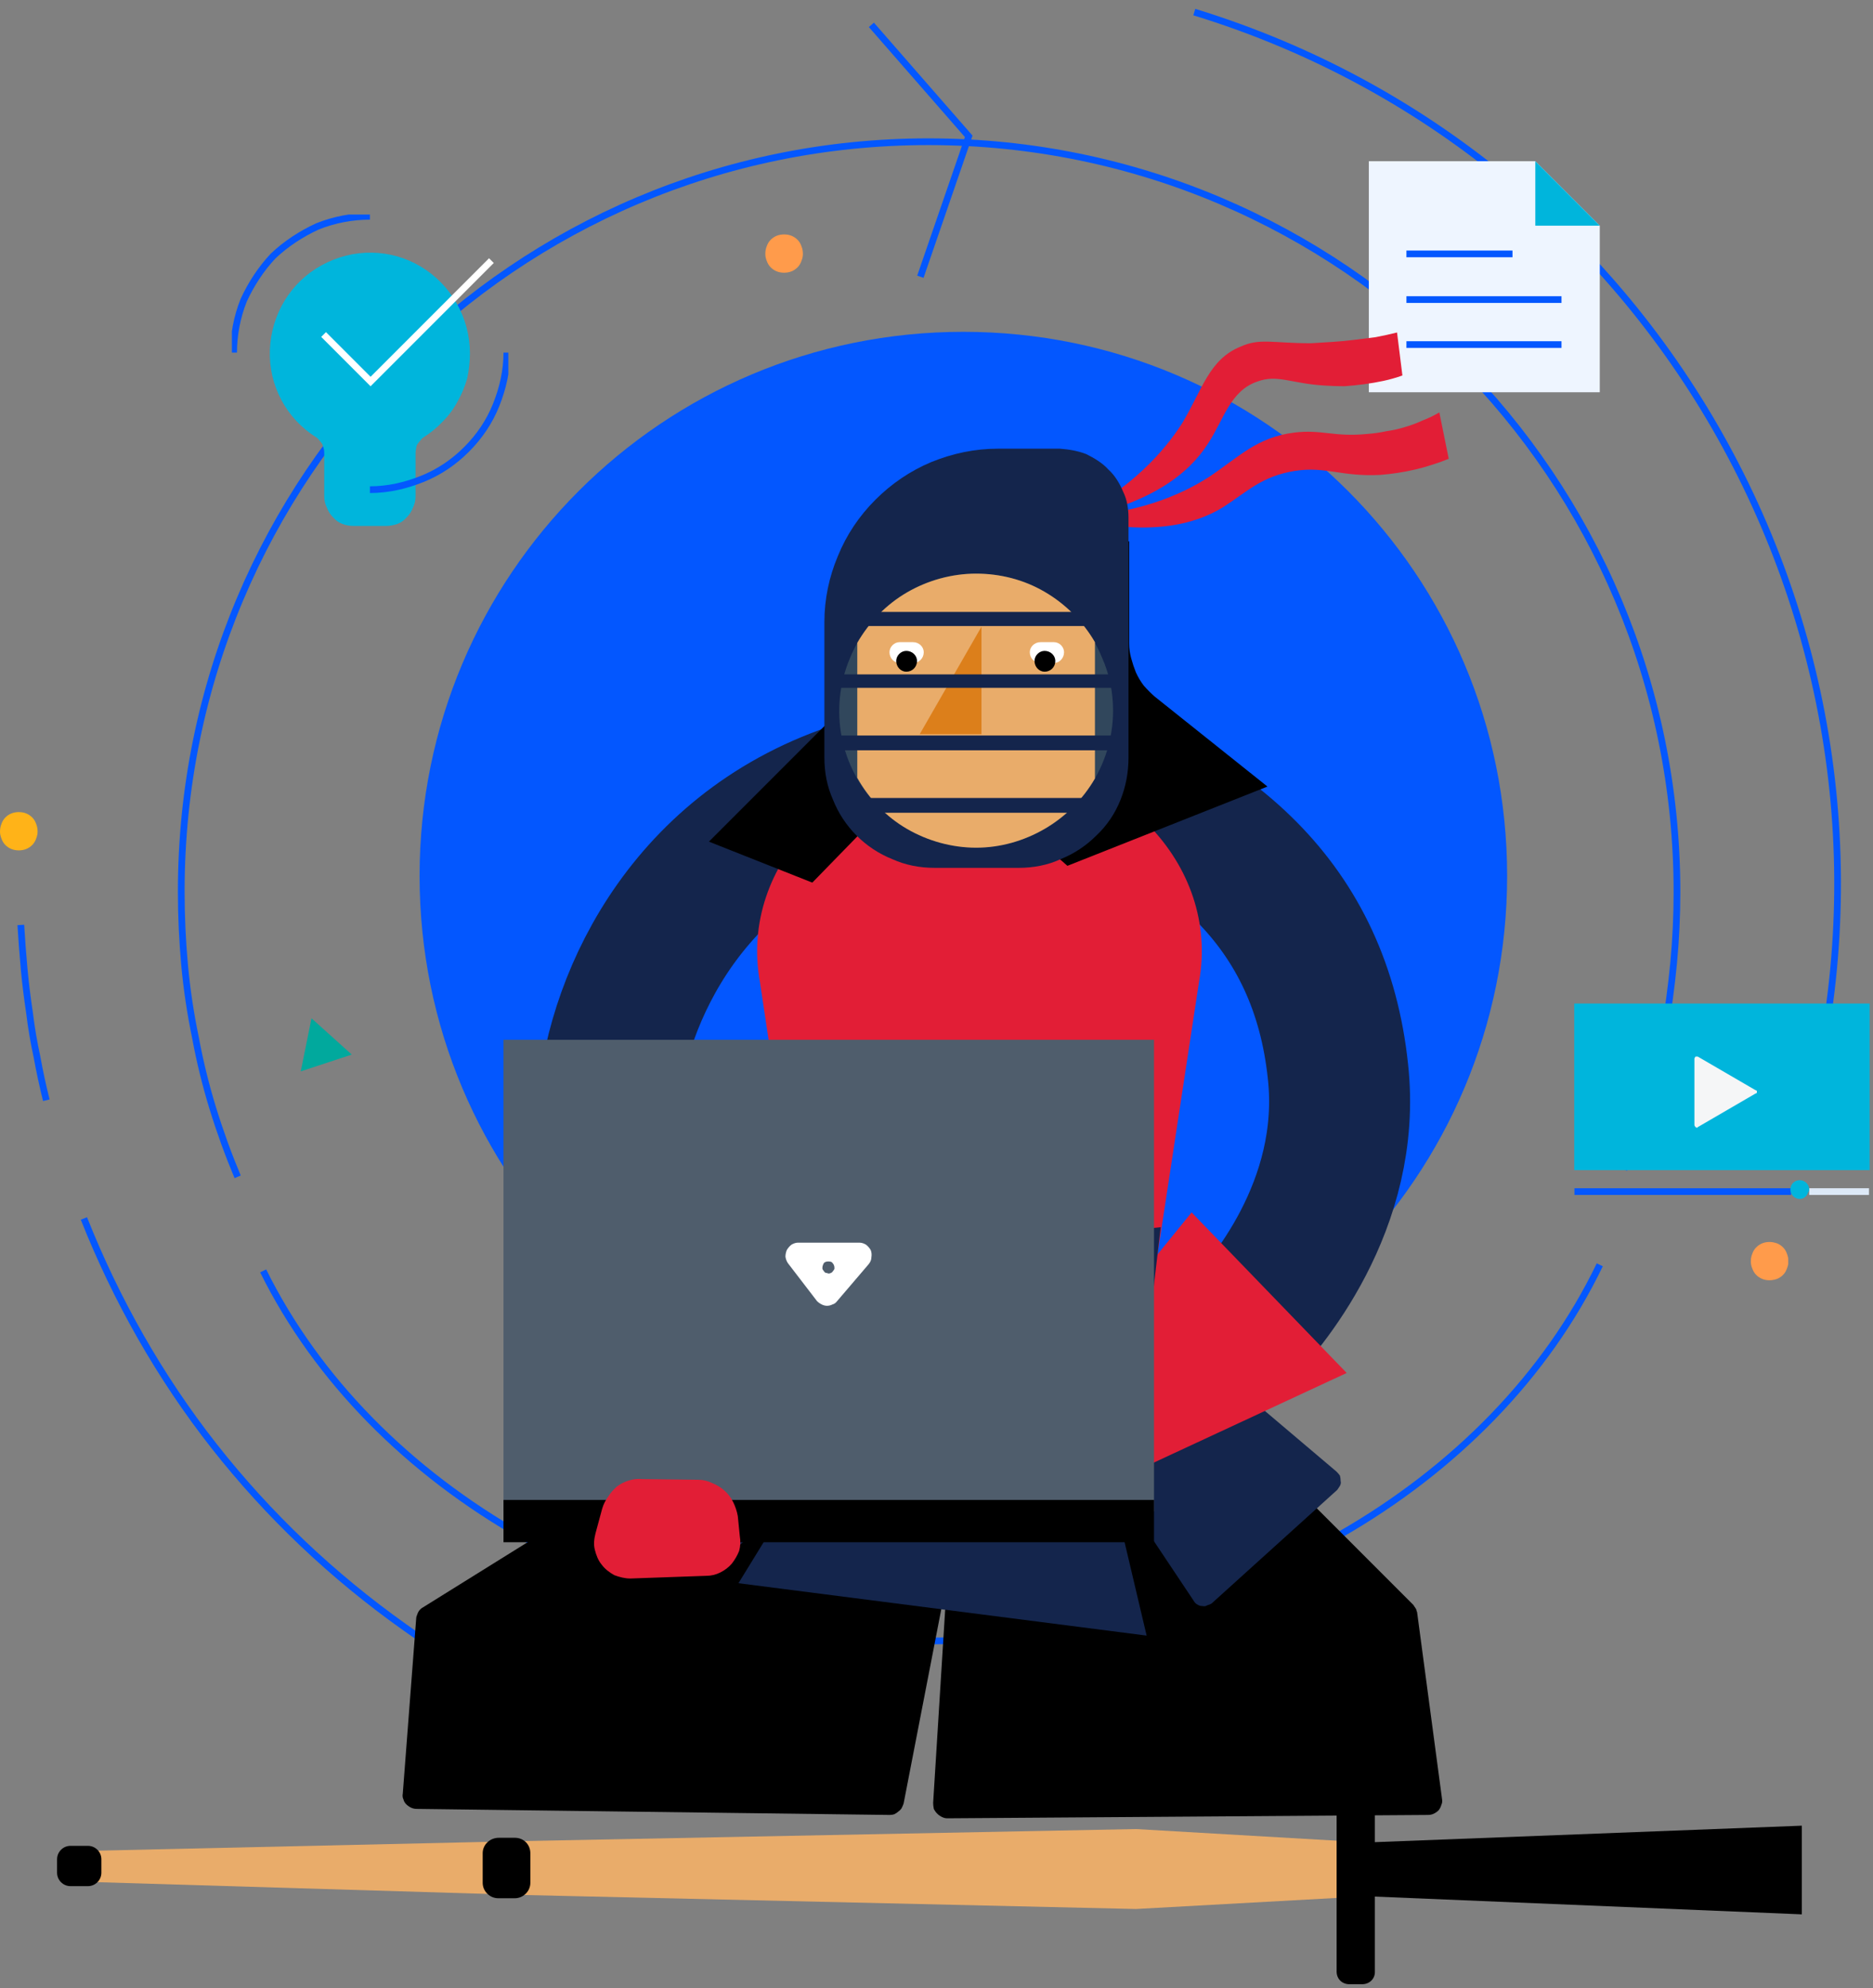
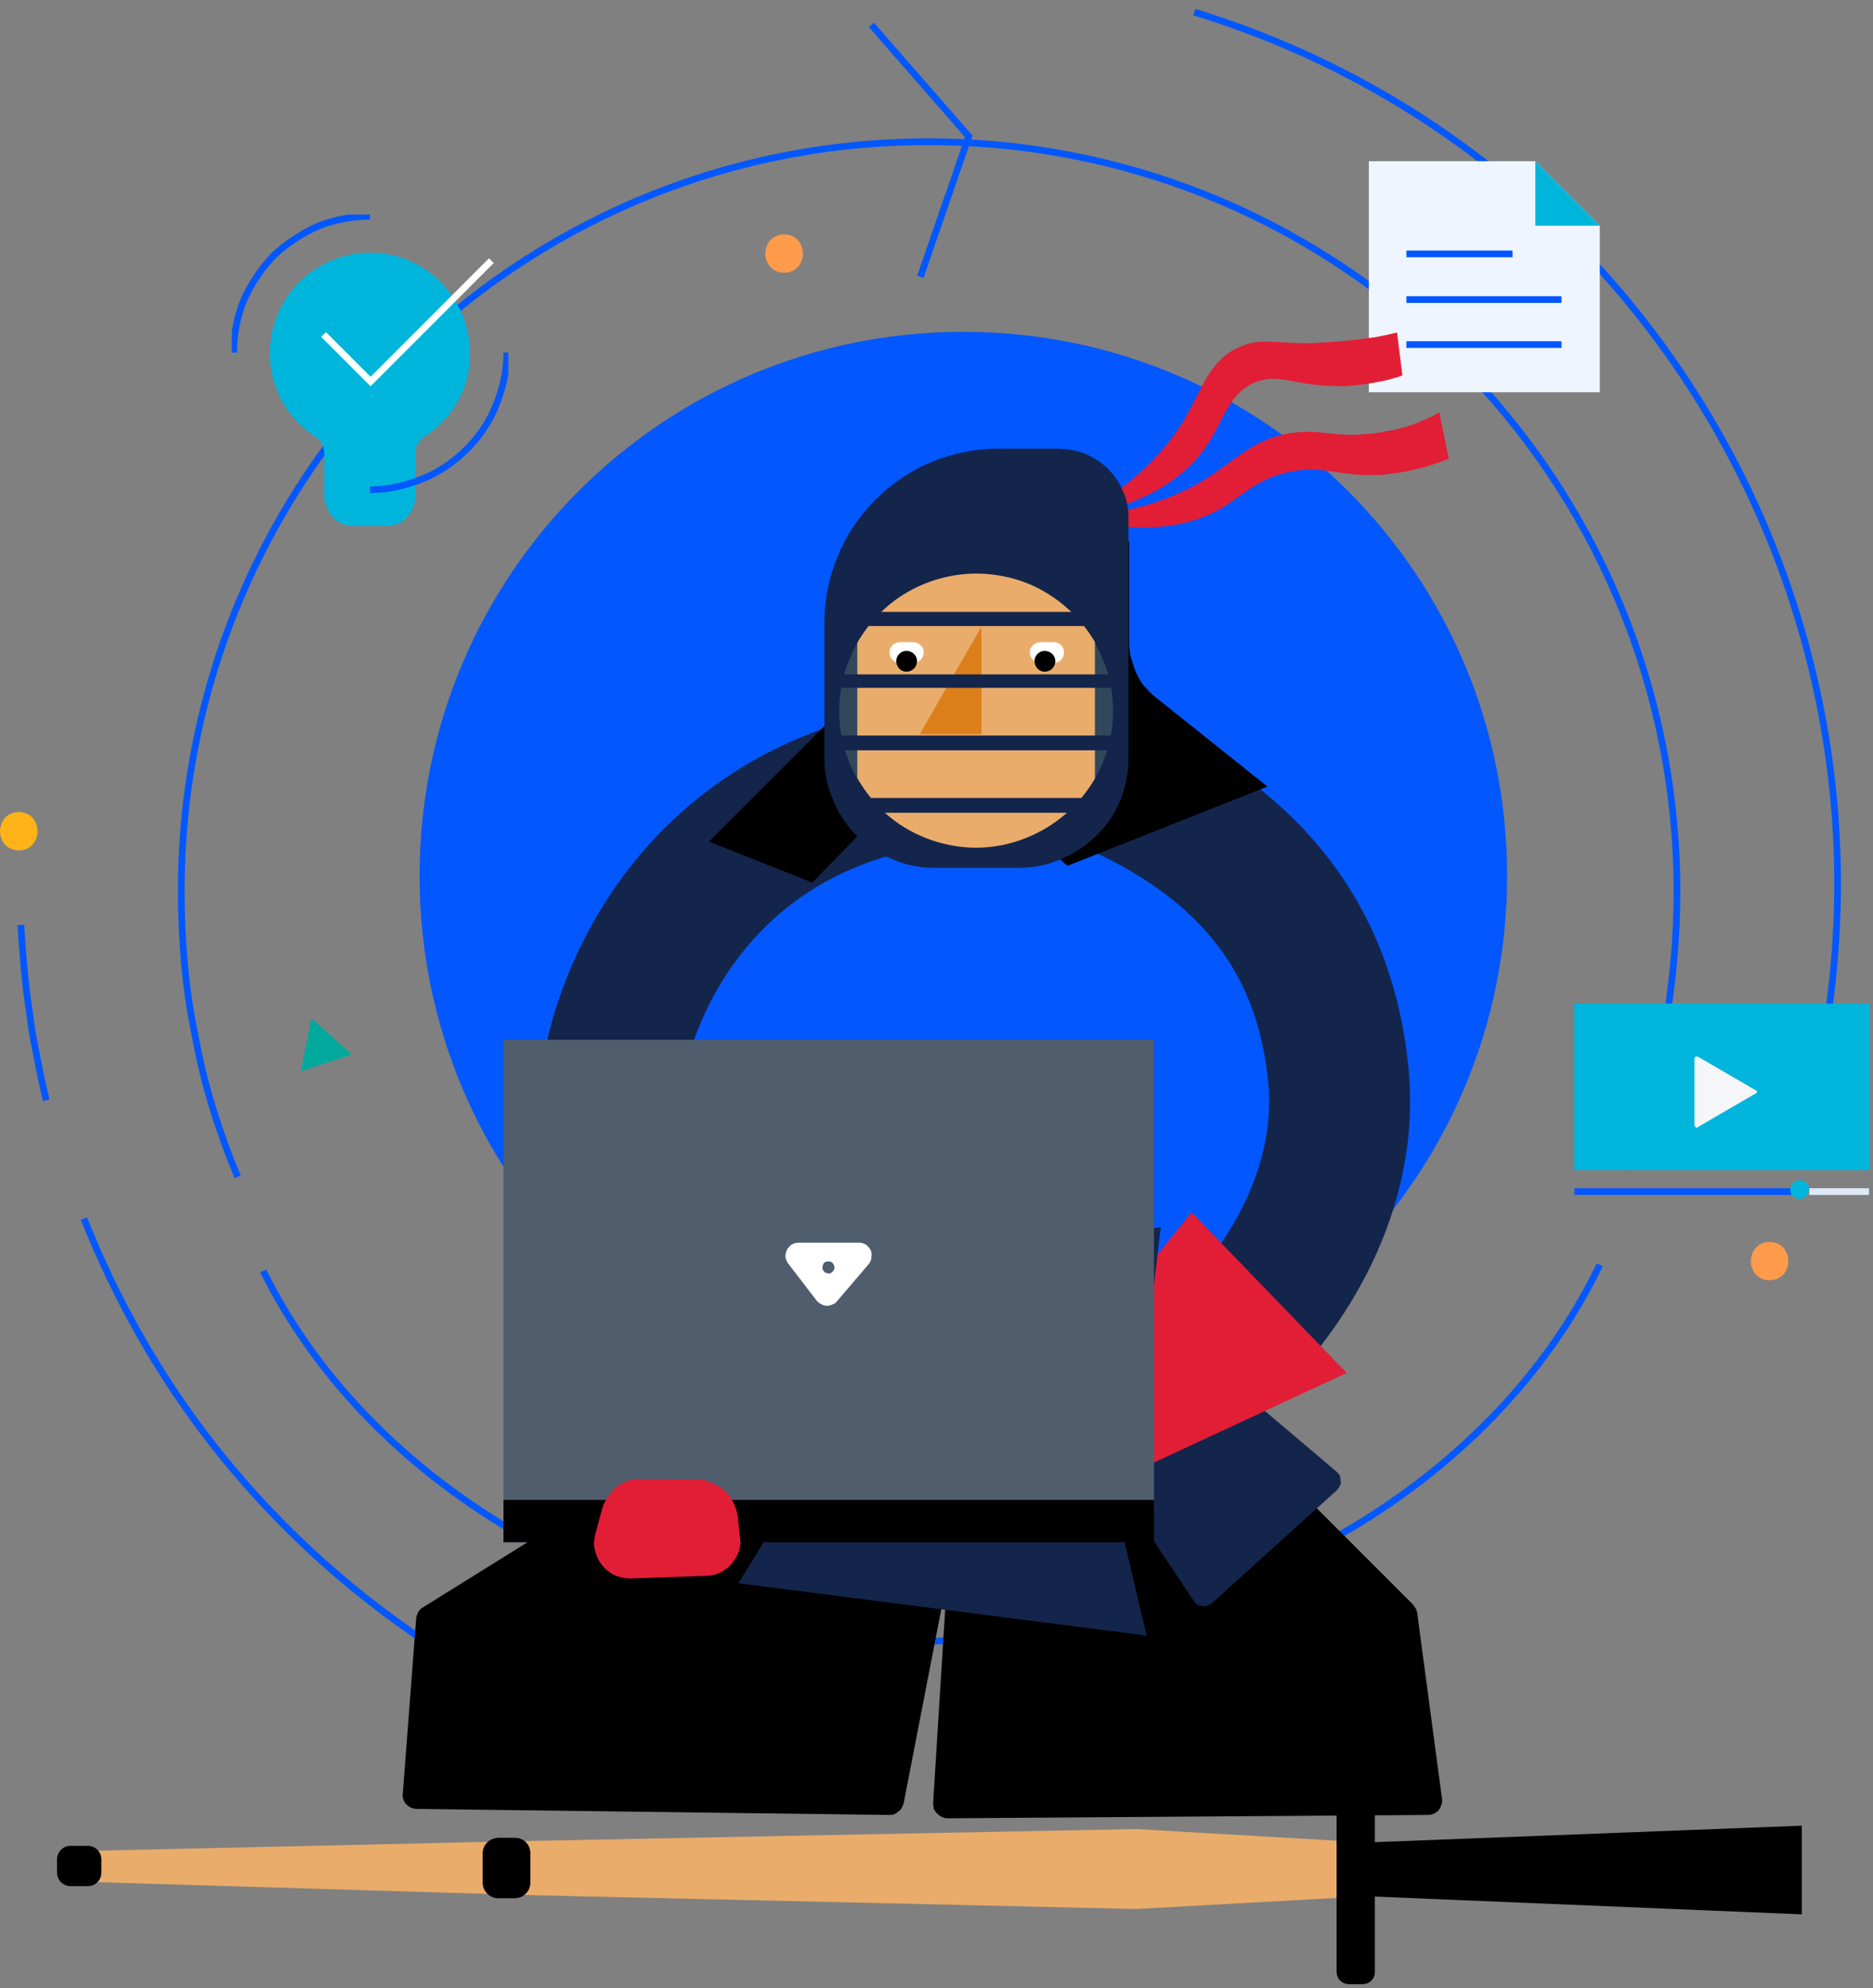
<svg xmlns="http://www.w3.org/2000/svg" version="1.2" viewBox="0 0 279 296" width="279" height="296">
  <rect x="0" y="0" width="279" height="296" fill="#808080" stroke="none" />
  <defs>
    <clipPath clipPathUnits="userSpaceOnUse" id="cp1">
      <path d="m2 0h272.86v270.77h-272.86z" />
    </clipPath>
    <clipPath clipPathUnits="userSpaceOnUse" id="cp2">
      <path d="m34.54 31.94h41.18v46.39h-41.18z" />
    </clipPath>
    <clipPath clipPathUnits="userSpaceOnUse" id="cp3">
      <path d="m234.53 149.39h43.96v29.07h-43.96z" />
    </clipPath>
    <clipPath clipPathUnits="userSpaceOnUse" id="cp4">
      <path d="m0 120.89h5.59v5.73h-5.59z" />
    </clipPath>
    <clipPath clipPathUnits="userSpaceOnUse" id="cp5">
      <path d="m114 34.89h5.59v5.73h-5.59z" />
    </clipPath>
    <clipPath clipPathUnits="userSpaceOnUse" id="cp6">
      <path d="m260.79 184.89h5.58v5.73h-5.58z" />
    </clipPath>
  </defs>
  <style>.a{fill:none;stroke:#0357ff}.b{fill:#eef5ff}.c{fill:#00b5dc}.d{fill:#0357ff}.e{fill:#14254c}.f{fill:none;stroke:#14254c;stroke-linecap:round;stroke-width:21}.g{fill:#e21e36}.h{fill:#31475c}.i{fill:#e9ac6a}.j{fill:#dc7f1b}.k{fill:#fff}.l{fill:#4f5d6c}.m{fill:none;stroke:#fff}.n{fill:none;stroke:#dde9f7}.o{fill:#f5f6f7}.p{fill:#ffb318}.q{fill:#ff9b4b}.r{fill:#01a99d}</style>
  <g clip-path="url(#cp1)">
    <path class="a" d="m35.4 175.2q-2.1-5-3.7-10.2-1.6-5.2-2.6-10.6-1.1-5.3-1.6-10.7-0.5-5.5-0.5-10.9v-0.1c0-61.7 49.8-111.6 111.3-111.6 61.6 0 111.5 50 111.5 111.7q0 5.3-0.5 10.6-0.5 5.2-1.4 10.4-1 5.2-2.5 10.3-1.5 5.1-3.5 10" />
    <path class="a" d="m6.9 163.8q-0.8-3.2-1.4-6.5-0.7-3.2-1.1-6.5-0.5-3.3-0.8-6.5-0.3-3.3-0.5-6.6" />
    <path class="a" d="m133.4 267.1c-13.1-0.5-26.1-2.9-38.4-7.1-12.4-4.2-24.2-10.2-34.8-17.8-10.7-7.6-20.2-16.6-28.3-26.9-8.1-10.3-14.6-21.8-19.4-33.9" />
    <path class="a" d="m177.9 1.8c71.5 21.9 111.7 97.8 89.9 169.4" />
    <path class="a" d="m161.9 263.4l-17.9-18.4 7.1-24.6" />
    <path class="a" d="m129.8 3.7l14.5 16.6-7.2 20.9" />
    <path class="a" d="m238.3 188.3c-15.8 32.8-54.5 55.9-99.8 56-44.8 0-83.3-22.8-99.3-55.1" />
    <path class="b" d="m203.9 24v34.4h34.4v-24.8l-9.6-9.6z" />
    <path class="c" d="m228.7 24v9.6h9.6z" />
    <path class="a" d="m232.6 51.3h-23.1" />
    <path class="a" d="m232.6 44.6h-23.1" />
    <path class="a" d="m225.3 37.8h-15.8" />
  </g>
  <path class="d" d="m143.5 211.4c-44.8 0-81-36.2-81-81 0-44.8 36.2-81 81-81 44.8 0 81 36.2 81 81 0 44.8-36.2 81-81 81z" />
  <path d="m60 267l2-26.1q0-0.2 0.1-0.4 0.1-0.3 0.2-0.5 0.1-0.2 0.3-0.4 0.2-0.2 0.4-0.3l61.7-38.4q0.1-0.1 0.2-0.1 0.1-0.1 0.2-0.1 0.1 0 0.2-0.1 0.1 0 0.2 0l16-2.2q0.5-0.1 0.9 0 0.5 0.2 0.8 0.5 0.4 0.3 0.6 0.7 0.1 0.4 0.2 0.8l0.4 17.6q0 0.1 0 0.2 0 0 0 0.1-0.1 0-0.1 0.1 0 0 0 0.1l-9.7 50q-0.1 0.3-0.3 0.7-0.2 0.3-0.5 0.5-0.2 0.2-0.6 0.4-0.3 0.1-0.7 0.1l-70.4-0.9q-0.5 0-0.9-0.2-0.4-0.2-0.7-0.5-0.3-0.3-0.4-0.7-0.2-0.4-0.1-0.9z" />
  <path d="m139 268.4l4.3-69q0.1-0.4 0.2-0.7 0.2-0.4 0.4-0.6 0.3-0.3 0.7-0.5 0.3-0.1 0.7-0.1l21.1-1.7q0.2 0 0.4 0 0.3 0.1 0.5 0.2 0.2 0 0.4 0.2 0.2 0.1 0.3 0.2l42.5 42.5q0.1 0.1 0.2 0.3 0.1 0.1 0.2 0.3 0.1 0.1 0.1 0.3 0.1 0.2 0.1 0.3l3.7 27.7q0.1 0.5-0.1 0.9-0.1 0.4-0.4 0.8-0.3 0.3-0.7 0.5-0.4 0.2-0.9 0.2l-71.6 0.5q-0.4 0-0.8-0.2-0.4-0.2-0.7-0.5-0.3-0.3-0.5-0.7-0.1-0.5-0.1-0.9z" />
  <path class="e" d="m199.2 221.8l-18.7 16.9q-0.3 0.2-0.7 0.3-0.3 0.2-0.7 0.1-0.4 0-0.7-0.2-0.4-0.2-0.6-0.6l-26.1-39.1q-0.3-0.3-0.3-0.7-0.1-0.4 0.1-0.8 0.1-0.4 0.4-0.7 0.3-0.3 0.7-0.4l13.5-4.3q0.2-0.1 0.4-0.1 0.3 0 0.5 0.1 0.2 0 0.4 0.1 0.2 0.1 0.4 0.2l31.3 26.5q0.3 0.3 0.5 0.6 0.1 0.4 0.1 0.8 0.1 0.3-0.1 0.7-0.2 0.3-0.4 0.6z" />
  <path class="e" d="m102.7 232.6l-13.6-9.3q-0.3-0.3-0.5-0.6-0.2-0.4-0.3-0.8 0-0.5 0.2-0.9 0.2-0.3 0.6-0.6l32.7-24.4q0.2-0.1 0.5-0.2 0.2-0.1 0.4-0.1 0.3 0 0.5 0 0.3 0.1 0.5 0.2l11.2 5.9q0.4 0.2 0.6 0.6 0.3 0.3 0.3 0.8 0.1 0.4-0.1 0.8-0.1 0.4-0.4 0.7l-30.4 27.7q-0.2 0.2-0.5 0.3-0.3 0.2-0.6 0.2-0.3 0-0.6-0.1-0.2 0-0.5-0.2z" />
  <path class="e" d="m110 235.7l21.5-35 27.3-1.7q0.3 0 0.6 0 0.3 0.1 0.5 0.3 0.3 0.2 0.5 0.5 0.1 0.2 0.2 0.5l10.2 43.2z" />
  <path class="f" d="m154.6 112.4c25.9 8.1 42.1 22.5 44.7 47.1 2.2 20-11 35.1-14.9 39.1" />
  <path class="g" d="m155.5 207.6l22-27.1 23.1 23.9-36.6 17z" />
  <path class="g" d="m156.3 211.4l-3.9-7.5q-0.6-1.1-1.5-2-0.9-0.9-1.9-1.6-1.1-0.6-2.3-1-1.2-0.4-2.4-0.5l-11.5-1.3c-1.5-0.2-2.5 1-1.9 2.2l0.6 1q0.1 0.2 0.2 0.3 0.2 0.1 0.3 0.2 0.1 0.1 0.3 0.2 0.1 0.1 0.3 0.2z" />
  <path class="g" d="m126.1 214.5l0.2-10.3c0.1-3 3.6-4.9 7.2-3.8l20.3 6-2.4 13.4-19.1-0.1c-3.4 0-6.3-2.4-6.2-5.2z" />
  <path class="f" d="m134.4 116.1c-28.2 5.7-40.8 27.9-43.5 45.3-3.8 24.1 2.6 48.3 12.4 60.7" />
-   <path class="g" d="m169.8 204l-47.2 4.9-9.4-62.7c-3.2-17.6 12.4-33.5 32.7-33.5 20.4 0 35.9 15.9 32.7 33.5z" />
  <path class="e" d="m117.5 188.5l55.4-5.8-2.3 19.6c-0.7 6.2-3.7 11.9-8.3 16.1-4.5 4.1-10.5 6.5-16.7 6.6-6.2 0.1-12.2-2-17-6-4.7-4-7.9-9.5-8.8-15.7z" />
  <path d="m123.6 107.3l-18 18 15.4 6.1 19-19.5v-24.6h-16.4z" />
  <path d="m134.4 107.3l24.6 21.6 29.8-11.8-16.8-13.4q-0.8-0.7-1.6-1.6-0.7-0.9-1.2-2-0.4-1-0.7-2.1-0.3-1.1-0.3-2.2v-15.2h-33.8z" />
  <path fill-rule="evenodd" class="g" d="m159.7 77.3c9-4.7 13.7-10.1 16.4-14.3 3-5 4-9.5 8.7-11.4 2.9-1.3 4.7-0.5 10.5-0.5q1.6-0.1 3.2-0.2 1.6-0.1 3.2-0.3 1.6-0.2 3.2-0.4 1.6-0.3 3.2-0.7l0.8 6.4q-1.4 0.5-2.8 0.8-1.4 0.3-2.9 0.5-1.5 0.2-2.9 0.3-1.5 0-3-0.1c-5-0.3-7-1.7-10-0.6-4.1 1.4-5 5.7-7.4 9.3-2.7 4.2-8.2 8.9-20.2 11.2z" />
  <path fill-rule="evenodd" class="g" d="m159.2 77c10.1-0.4 16.7-3.3 20.9-6 4.5-3 7.1-5.9 12.7-6.6 4.1-0.5 5.9 0.7 10.9 0.2q1.4-0.1 2.8-0.4 1.4-0.2 2.7-0.6 1.4-0.4 2.7-1 1.3-0.5 2.5-1.2l1.4 6.9q-1.2 0.5-2.5 0.9-1.2 0.4-2.5 0.7-1.3 0.3-2.6 0.5-1.3 0.2-2.6 0.3c-5.8 0.3-8.1-1.3-12.7-0.6-5 0.8-7.1 3.1-10.7 5.4-4.2 2.6-11.2 4.5-23 1.5z" />
  <path fill-rule="evenodd" class="e" d="m157.9 66.8h-9.3c-3.4 0-6.7 0.7-9.9 2-3.1 1.3-5.9 3.2-8.3 5.6-2.4 2.4-4.3 5.2-5.6 8.4-1.3 3.1-2 6.4-2 9.8v20.2c0 2.2 0.4 4.3 1.3 6.3 0.8 2 2 3.8 3.5 5.3 1.5 1.5 3.3 2.7 5.3 3.5 2 0.9 4.1 1.3 6.3 1.3h12.6c2.1 0 4.3-0.4 6.2-1.3 2-0.8 3.8-2 5.3-3.5 1.6-1.5 2.8-3.3 3.6-5.3 0.8-2 1.2-4.1 1.2-6.3v-35.7c0-1.3-0.2-2.7-0.8-3.9-0.5-1.2-1.2-2.4-2.2-3.3-0.9-1-2.1-1.7-3.3-2.3-1.3-0.5-2.6-0.7-3.9-0.8z" />
  <path fill-rule="evenodd" class="h" d="m165.8 105.8c0 8.2-5 15.7-12.6 18.8-7.6 3.2-16.4 1.4-22.2-4.4-5.9-5.8-7.6-14.6-4.4-22.2 3.1-7.6 10.5-12.6 18.8-12.6 2.7 0 5.3 0.5 7.8 1.5 2.5 1.1 4.7 2.6 6.6 4.5 1.9 1.9 3.4 4.1 4.4 6.6 1.1 2.5 1.6 5.1 1.6 7.8z" />
  <path fill-rule="evenodd" class="i" d="m163.1 95.8q0-0.1 0-0.2c-1.8-3.1-4.4-5.7-7.5-7.5-3.1-1.8-6.6-2.7-10.2-2.7-3.6 0-7.2 1-10.3 2.8-3.1 1.8-5.6 4.4-7.4 7.5q0 0.1 0 0.2v19.9c1.8 3.2 4.3 5.8 7.4 7.6 3.1 1.8 6.7 2.8 10.3 2.8 3.6 0 7.1-1 10.2-2.8 3.1-1.8 5.7-4.4 7.5-7.5z" />
  <path fill-rule="evenodd" class="j" d="m137 109.3h9.2v-16z" />
  <path class="e" d="m125 93.2h42.3v-2.1h-42.3z" />
  <path class="e" d="m125 102.4h42.3v-2h-42.3z" />
  <path class="e" d="m125 121h39.8v-2.2h-39.8z" />
  <path class="e" d="m125 111.7h42.3v-2.2h-42.3z" />
  <path class="k" d="m153.4 97.1c0-0.8 0.7-1.5 1.6-1.5h2c0.8 0 1.5 0.7 1.5 1.5 0 0.9-0.7 1.6-1.5 1.6h-2c-0.9 0-1.6-0.7-1.6-1.6z" />
  <path class="k" d="m132.5 97.1c0-0.8 0.7-1.5 1.5-1.5h2c0.9 0 1.6 0.7 1.6 1.5 0 0.9-0.7 1.6-1.6 1.6h-2c-0.8 0-1.5-0.7-1.5-1.6z" />
  <path d="m155.6 100c-0.8 0-1.5-0.7-1.5-1.6 0-0.8 0.7-1.5 1.5-1.5 0.9 0 1.6 0.7 1.6 1.5 0 0.9-0.7 1.6-1.6 1.6z" />
  <path d="m135 100c-0.8 0-1.5-0.7-1.5-1.6 0-0.8 0.7-1.5 1.5-1.5 0.9 0 1.6 0.7 1.6 1.5 0 0.9-0.7 1.6-1.6 1.6z" />
  <path class="l" d="m75 154.8h96.9v70.2h-96.9z" />
  <path d="m75 223.3h96.9v6.3h-96.9z" />
  <path class="k" d="m121.7 193.7l-4.3-5.6q-0.3-0.4-0.4-1 0-0.5 0.2-1 0.3-0.5 0.7-0.8 0.5-0.3 1-0.3h9.1q0.5 0 1 0.3 0.4 0.3 0.7 0.8 0.2 0.5 0.1 1.1 0 0.5-0.4 1l-4.7 5.5q-0.3 0.4-0.7 0.5-0.4 0.2-0.8 0.2-0.4 0-0.8-0.2-0.4-0.2-0.7-0.5z" />
  <path class="l" d="m122.7 189.2q-0.2-0.2-0.2-0.4 0-0.3 0.1-0.5 0.1-0.3 0.3-0.4 0.2-0.1 0.5-0.1 0.3 0 0.5 0.1 0.2 0.2 0.3 0.4 0.1 0.2 0.1 0.5 0 0.2-0.2 0.4-0.1 0.2-0.3 0.3-0.2 0.1-0.4 0.1-0.2-0.1-0.4-0.1-0.2-0.1-0.3-0.3z" />
  <path class="i" d="m203.7 274.3l-34.5-2-91.9 1.8-66.4 1.5q-0.5 0-0.9 0.2-0.4 0.1-0.7 0.4-0.3 0.4-0.5 0.8-0.1 0.4-0.1 0.8 0 0.5 0.1 0.9 0.2 0.4 0.5 0.7 0.3 0.3 0.7 0.5 0.4 0.2 0.9 0.2l66.4 2 91.9 2.1 34.5-1.9z" />
  <path d="m76.7 273.6c1.3 0 2.3 1 2.3 2.3v4.4c0 1.3-1.1 2.3-2.3 2.3h-2.5c-1.2 0-2.3-1-2.3-2.3v-4.4c0-1.3 1.1-2.3 2.4-2.3z" />
  <path d="m13.1 274.8c1.1 0 2 0.9 2 2v2c0 1.1-0.9 2-2 2h-2.6c-1.1 0-2-0.9-2-2v-2c0-1.1 0.9-2 2-2z" />
  <path d="m268.4 285v-13.2l-64.9 2.5v8z" />
  <path d="m203 261.7c1 0 1.8 0.8 1.8 1.9v30c0 1-0.8 1.8-1.9 1.8h-1.9c-1.1 0-1.9-0.8-1.9-1.9v-29.9c0-1.1 0.9-1.9 1.9-1.9z" />
  <path class="g" d="m105.2 234.6l-11.3 0.4c-0.8 0-1.6-0.2-2.4-0.5-0.7-0.4-1.4-0.9-1.9-1.6-0.5-0.6-0.8-1.4-1-2.2-0.2-0.8-0.1-1.6 0.1-2.4l1-3.7q0.3-1 0.9-1.8 0.5-0.8 1.3-1.5 0.8-0.6 1.8-0.9 1-0.3 2-0.2l8.3 0.1q1.1 0 2.1 0.5 1 0.4 1.8 1.1 0.8 0.7 1.3 1.7 0.5 1 0.7 2.1l0.3 3q0.2 1.1-0.1 2.2-0.4 1-1.1 1.9-0.7 0.8-1.7 1.3-1 0.5-2.1 0.5z" />
  <g clip-path="url(#cp2)">
    <path class="c" d="m70 52.6c0-5.3-2.8-10.2-7.3-12.9-4.5-2.7-10.1-2.8-14.8-0.2-4.6 2.5-7.5 7.3-7.7 12.6-0.2 5.2 2.4 10.2 6.9 13q0.3 0.2 0.5 0.5 0.2 0.2 0.4 0.5 0.1 0.3 0.2 0.6 0.1 0.3 0.1 0.7v6.5q0 0.9 0.4 1.7 0.3 0.8 0.9 1.4 0.6 0.7 1.4 1 0.8 0.3 1.7 0.3h4.8q0.8 0 1.7-0.3 0.8-0.3 1.4-1 0.6-0.6 0.9-1.4 0.4-0.8 0.4-1.7v-6.5q0-0.3 0.1-0.7 0-0.3 0.2-0.6 0.2-0.3 0.4-0.5 0.2-0.3 0.5-0.5 1.6-1 2.9-2.4 1.3-1.3 2.2-3 0.9-1.6 1.4-3.4 0.4-1.9 0.4-3.7z" />
    <path class="a" d="m34.8 52.5c0-2.6 0.5-5.3 1.5-7.8 1.1-2.4 2.6-4.7 4.4-6.6 1.9-1.8 4.2-3.3 6.6-4.4 2.5-1 5.2-1.5 7.8-1.5" />
    <path class="a" d="m75.5 52.5c0 2.7-0.6 5.3-1.6 7.8-1 2.5-2.5 4.7-4.4 6.6-1.9 1.9-4.1 3.4-6.6 4.4-2.5 1-5.1 1.6-7.8 1.6" />
    <path class="m" d="m73.2 38.8l-18 18-7-7" />
  </g>
  <path class="c" d="m234.5 149.4h44v24.8h-44z" />
  <g clip-path="url(#cp3)">
    <path class="a" d="m234.5 177.4h32.3" />
    <path class="n" d="m269.5 177.4h8.9" />
    <path class="c" d="m269.5 177.1c0-0.6-0.4-1.1-0.9-1.3-0.5-0.2-1.1-0.1-1.5 0.3-0.4 0.4-0.5 1-0.3 1.5 0.2 0.5 0.7 0.9 1.3 0.9q0.2 0 0.5-0.1 0.3-0.2 0.4-0.3 0.2-0.2 0.3-0.5 0.2-0.3 0.2-0.5z" />
    <path class="o" d="m252.4 167.5v-9.9q0-0.1 0.1-0.2 0-0.1 0.1-0.1 0.1 0 0.2 0 0 0 0.1 0l8.6 5q0.1 0 0.2 0.1 0 0.1 0 0.2 0 0.1 0 0.1-0.1 0.1-0.2 0.1l-8.6 5q-0.1 0.1-0.1 0.1-0.1 0-0.2-0.1-0.1 0-0.1-0.1-0.1-0.1-0.1-0.2z" />
  </g>
  <g clip-path="url(#cp4)">
    <path class="p" d="m2.8 120.9q0.6 0 1.1 0.2 0.5 0.2 0.9 0.6 0.4 0.4 0.6 1 0.2 0.5 0.2 1.1 0 0.5-0.2 1-0.2 0.6-0.6 1-0.4 0.4-0.9 0.6-0.5 0.2-1.1 0.2-0.6 0-1.1-0.2-0.5-0.2-0.9-0.6-0.4-0.4-0.6-1-0.2-0.5-0.2-1 0-0.6 0.2-1.1 0.2-0.6 0.6-1 0.4-0.4 0.9-0.6 0.5-0.2 1.1-0.2z" />
  </g>
  <g clip-path="url(#cp5)">
    <path class="q" d="m116.8 34.9q0.6 0 1.1 0.2 0.5 0.2 0.9 0.6 0.4 0.4 0.6 1 0.2 0.5 0.2 1.1 0 0.5-0.2 1-0.2 0.6-0.6 1-0.4 0.4-0.9 0.6-0.5 0.2-1.1 0.2-0.6 0-1.1-0.2-0.5-0.2-0.9-0.6-0.4-0.4-0.6-1-0.2-0.5-0.2-1 0-0.6 0.2-1.1 0.2-0.6 0.6-1 0.4-0.4 0.9-0.6 0.5-0.2 1.1-0.2z" />
  </g>
  <g clip-path="url(#cp6)">
    <path class="q" d="m263.6 184.9q0.5 0 1.1 0.2 0.5 0.2 0.9 0.6 0.4 0.4 0.6 1 0.2 0.5 0.2 1.1 0 0.5-0.2 1-0.2 0.6-0.6 1-0.4 0.4-0.9 0.6-0.6 0.2-1.1 0.2-0.6 0-1.1-0.2-0.5-0.2-0.9-0.6-0.4-0.4-0.6-1-0.2-0.5-0.2-1 0-0.6 0.2-1.1 0.2-0.6 0.6-1 0.4-0.4 0.9-0.6 0.5-0.2 1.1-0.2z" />
  </g>
  <path class="r" d="m46.4 151.6l6 5.4-7.6 2.5z" />
</svg>